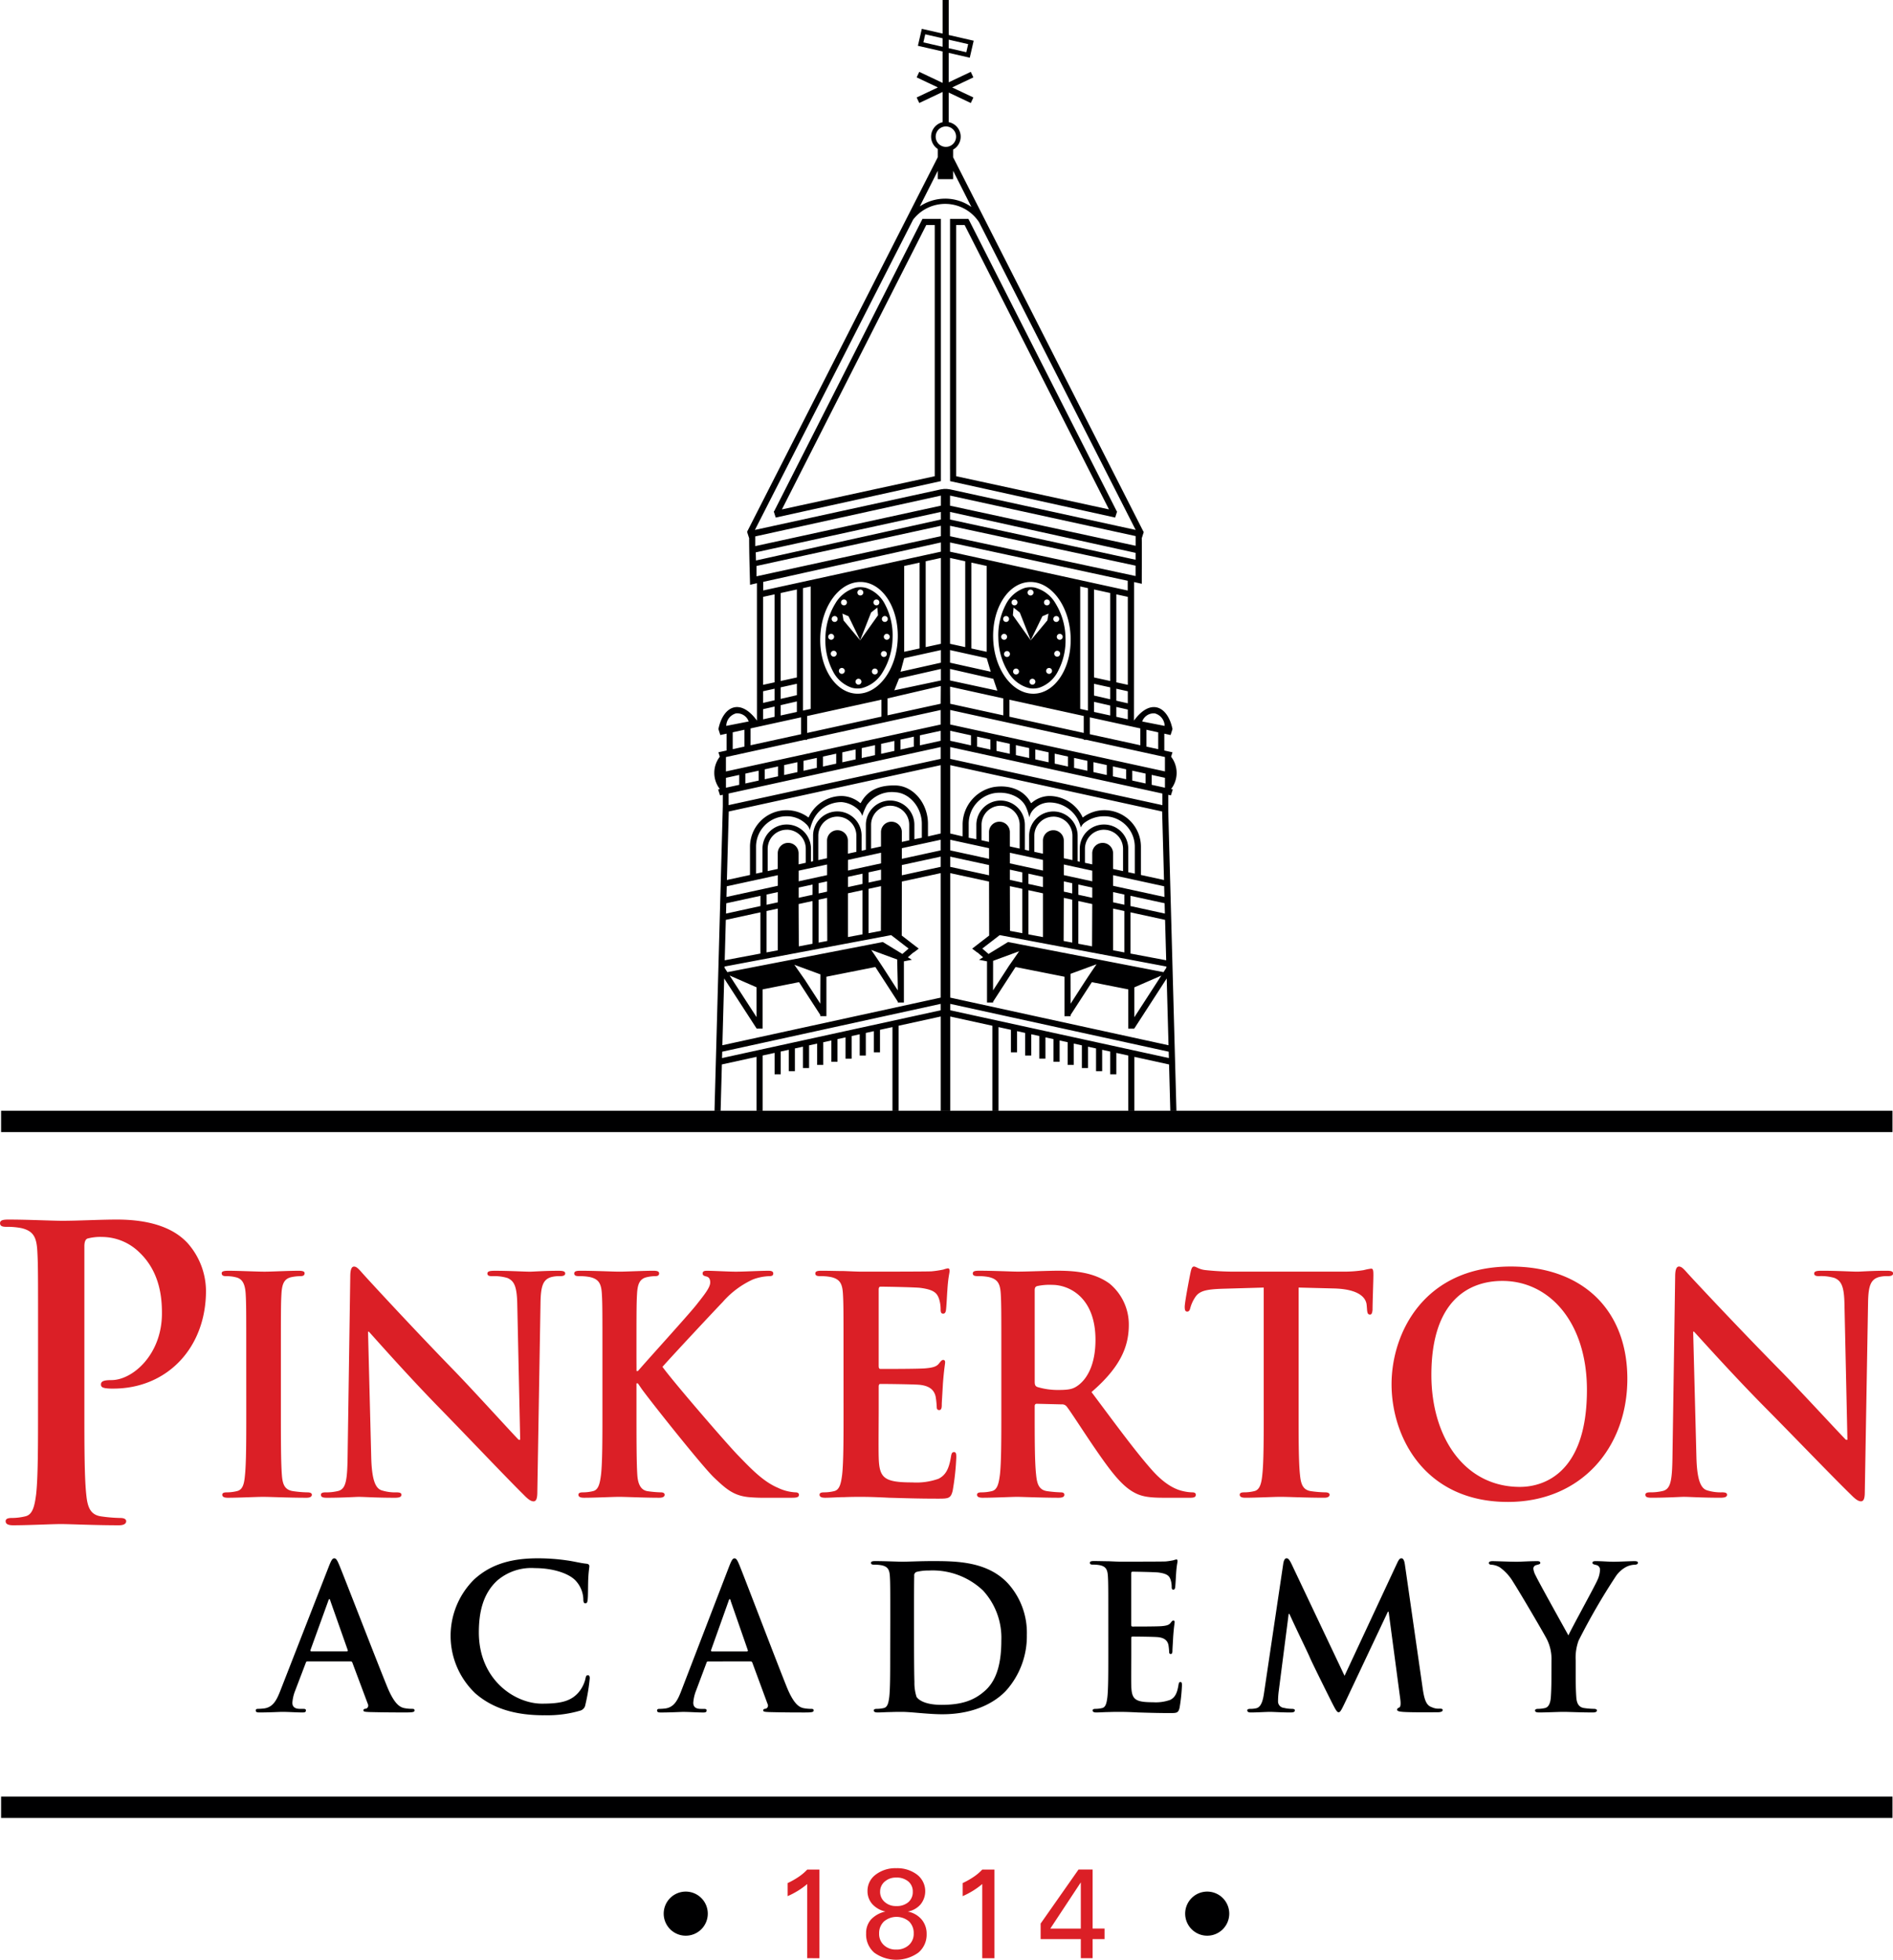
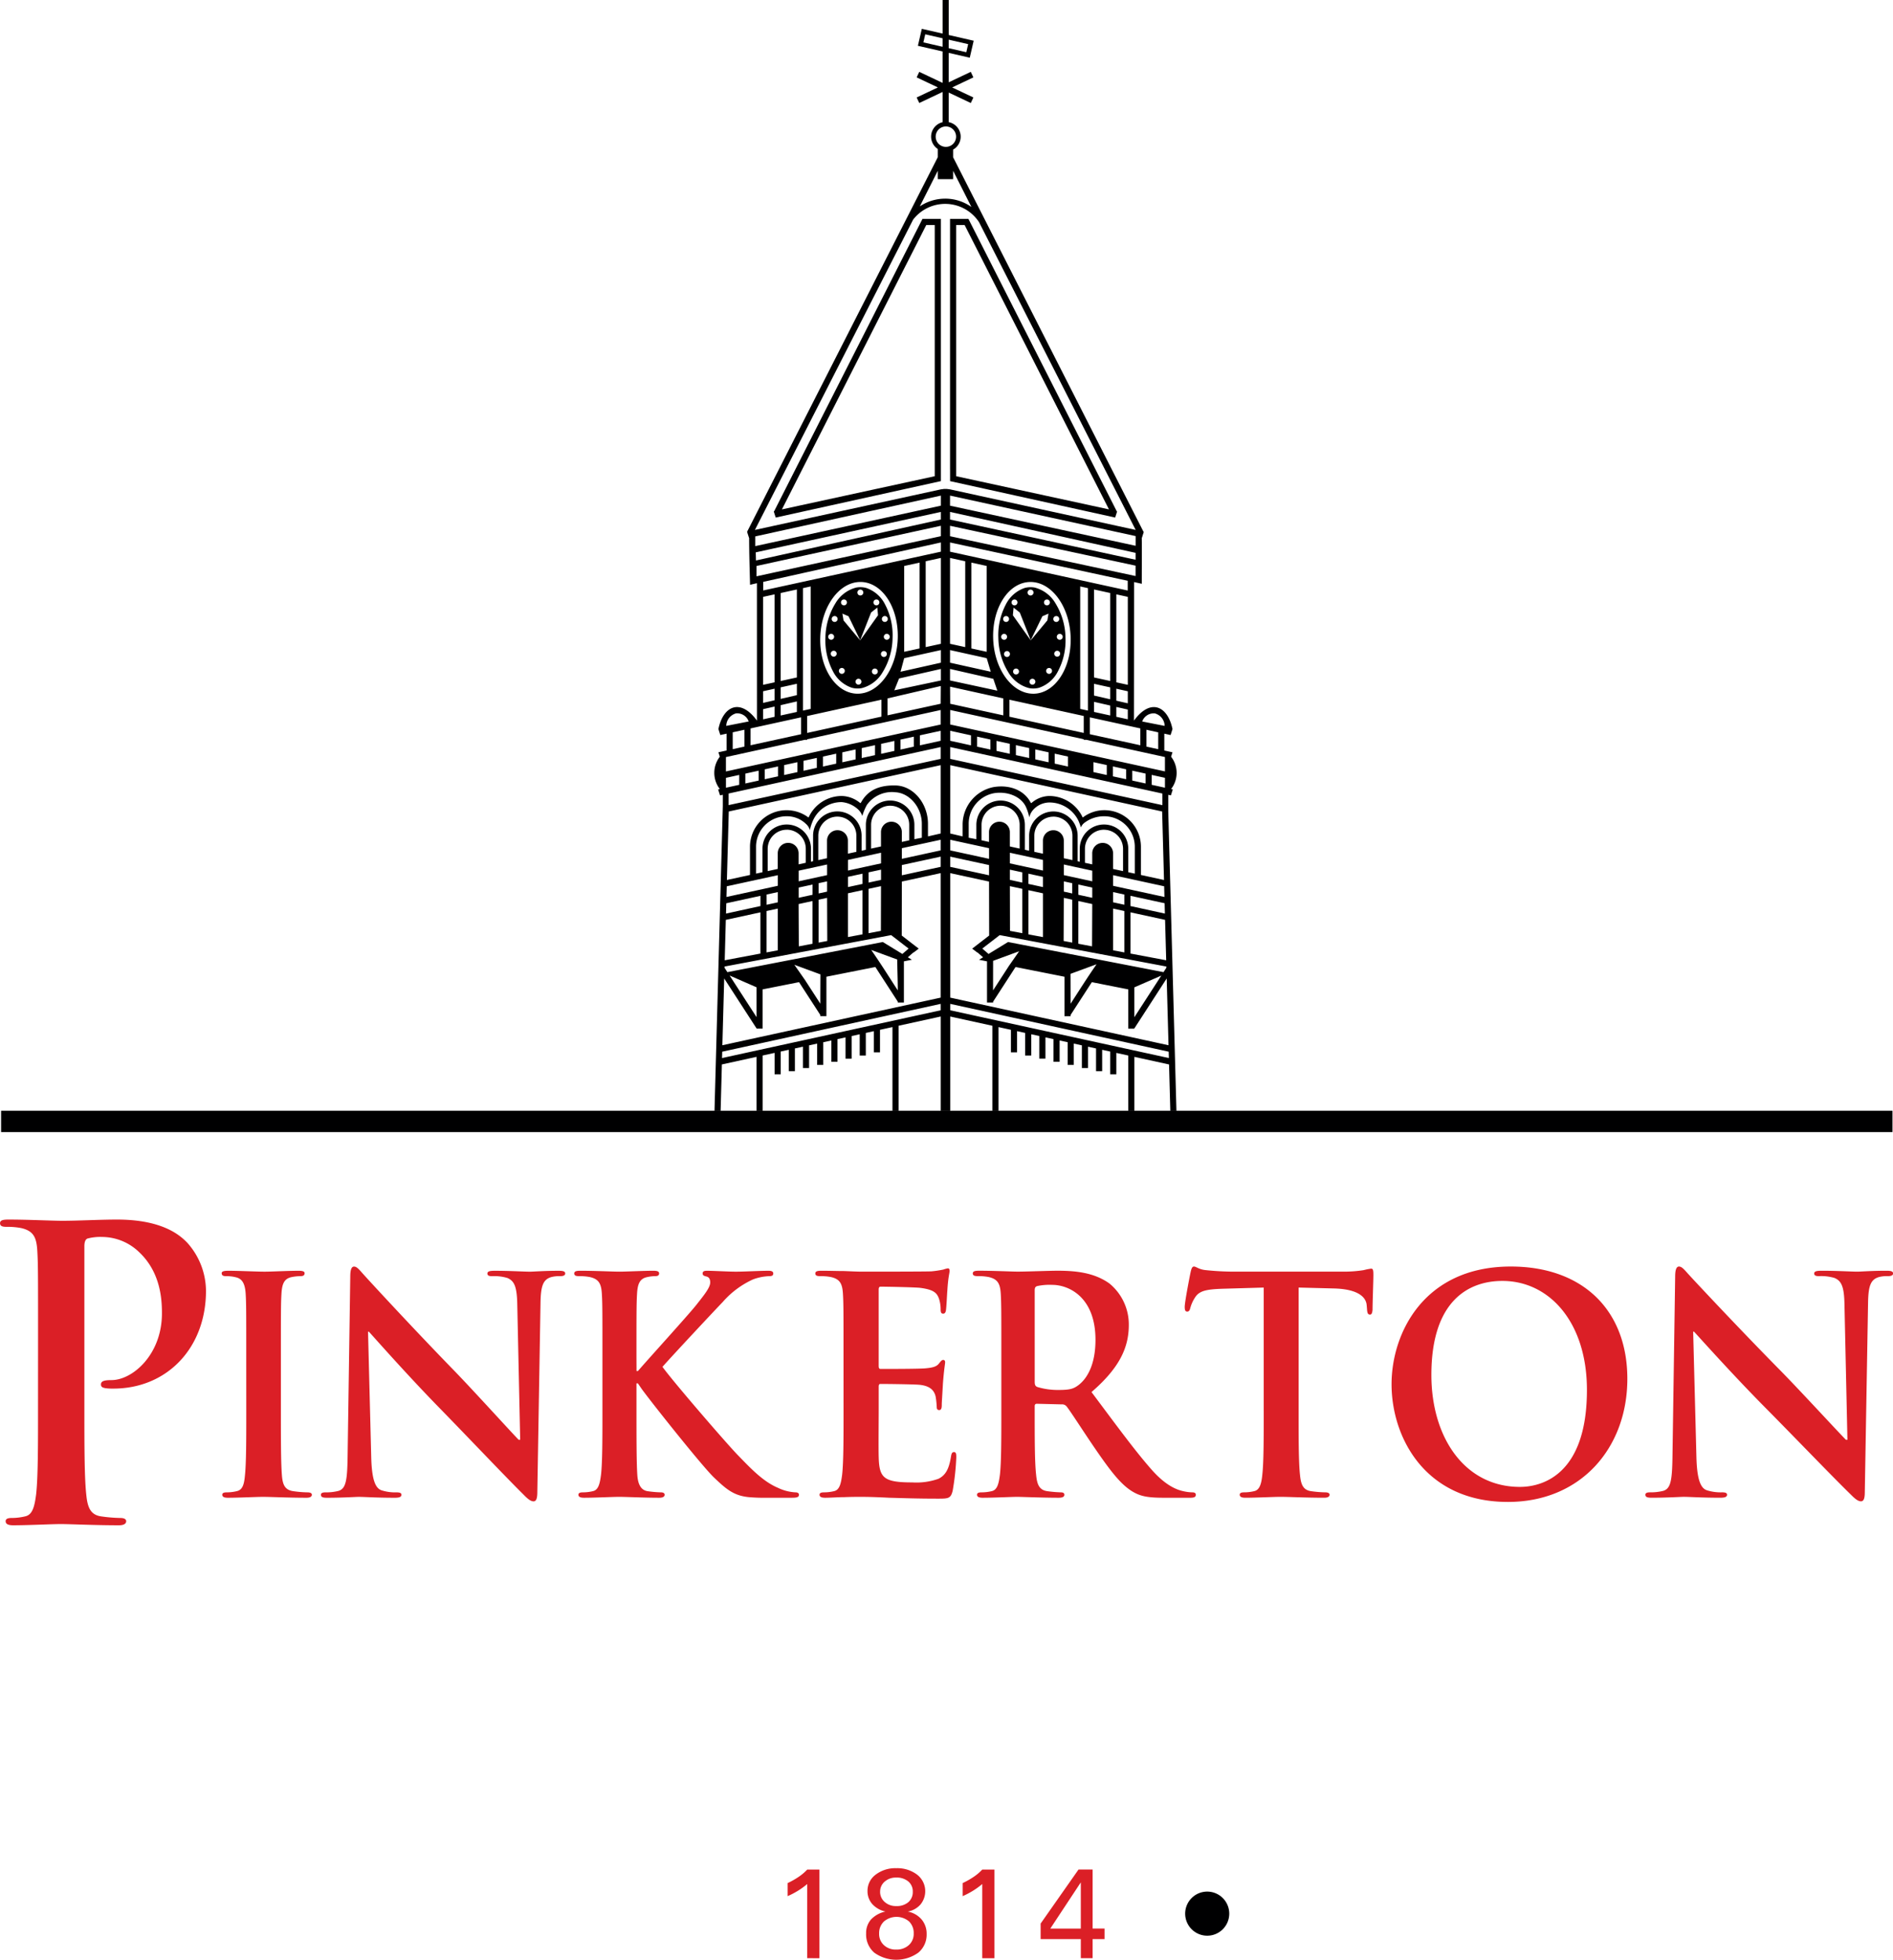
<svg xmlns="http://www.w3.org/2000/svg" id="pinkerton-logo" width="289.841" height="300" viewBox="0 0 289.841 300">
  <defs>
    <clipPath id="clip-path">
      <rect id="Rectangle_83" data-name="Rectangle 83" width="289.841" height="300" fill="none" />
    </clipPath>
  </defs>
  <g id="Group_27" data-name="Group 27" clip-path="url(#clip-path)">
-     <path id="Path_10" data-name="Path 10" d="M67.262,337.207a.285.285,0,0,1,.3.215l2.364,6.314a.506.506,0,0,1-.266.705c-.3.03-.413.091-.413.275,0,.215.354.215.886.246,2.364.061,4.521.061,5.585.061,1.093,0,1.359-.061,1.359-.307,0-.214-.148-.245-.384-.245a6.244,6.244,0,0,1-1.241-.122c-.621-.153-1.478-.583-2.6-3.34-1.891-4.659-6.619-16.918-7.329-18.6-.295-.705-.472-.981-.738-.981-.3,0-.473.338-.828,1.226l-7.416,19c-.591,1.533-1.153,2.575-2.511,2.759a8.693,8.693,0,0,1-.916.061c-.237,0-.355.061-.355.245,0,.246.177.307.561.307,1.537,0,3.162-.091,3.487-.091.917,0,2.187.091,3.132.091.326,0,.5-.061.5-.307,0-.184-.088-.245-.443-.245H59.55c-.916,0-1.182-.4-1.182-.95a6.151,6.151,0,0,1,.443-1.87l1.6-4.2c.059-.183.118-.245.266-.245Zm-6-1.533c-.119,0-.148-.092-.119-.214l2.719-7.509c.03-.122.088-.275.177-.275s.118.153.148.275l2.66,7.54c.029.092,0,.184-.148.184Zm35.647,9.776a17.748,17.748,0,0,0,5.516-.7,1.083,1.083,0,0,0,.8-.889,29.113,29.113,0,0,0,.674-4.076c0-.245-.061-.46-.275-.46-.245,0-.307.123-.4.613a5.112,5.112,0,0,1-1.042,2.023c-1.226,1.409-2.881,1.716-5.609,1.716-4.106,0-9.653-3.617-9.653-10.91,0-2.972.582-5.885,2.819-7.938a8,8,0,0,1,5.761-1.9c2.82,0,5.21.827,6.222,1.9a4.375,4.375,0,0,1,1.195,2.819c0,.43.062.675.307.675.275,0,.337-.245.368-.705.061-.613.03-2.3.091-3.31.062-1.072.154-1.44.154-1.685,0-.184-.122-.338-.459-.368-.92-.092-1.9-.367-3.065-.521a30.287,30.287,0,0,0-4.444-.306c-4.567,0-7.478,1.226-9.685,3.249a12.137,12.137,0,0,0,.214,17.439c2.79,2.421,6.314,3.34,10.513,3.34m31.6-8.244a.282.282,0,0,1,.292.215l2.33,6.314a.508.508,0,0,1-.262.705c-.292.03-.408.091-.408.275,0,.215.35.215.874.246,2.33.061,4.457.061,5.506.061,1.078,0,1.34-.061,1.34-.307,0-.214-.145-.245-.379-.245a6.068,6.068,0,0,1-1.223-.122c-.612-.153-1.458-.583-2.564-3.34-1.864-4.659-6.526-16.918-7.225-18.6-.292-.705-.466-.981-.728-.981-.291,0-.466.338-.816,1.226l-7.312,19c-.583,1.533-1.136,2.575-2.476,2.759a8.451,8.451,0,0,1-.9.061c-.232,0-.349.061-.349.245,0,.246.174.307.553.307,1.515,0,3.118-.091,3.438-.091.9,0,2.156.091,3.088.091.321,0,.5-.061.5-.307,0-.184-.088-.245-.437-.245h-.437c-.9,0-1.165-.4-1.165-.95a6.191,6.191,0,0,1,.437-1.87l1.573-4.2c.059-.183.117-.245.263-.245Zm-5.914-1.533c-.117,0-.145-.092-.117-.214l2.68-7.509c.03-.122.088-.275.175-.275s.117.153.145.275l2.622,7.54c.029.092,0,.184-.146.184Zm27.306.46c0,2.819,0,5.24-.145,6.528-.117.888-.263,1.563-.846,1.685a4.533,4.533,0,0,1-1.051.122c-.35,0-.467.092-.467.245,0,.215.2.307.583.307.584,0,1.343-.061,2.013-.061.7-.03,1.343-.03,1.663-.03.73,0,1.751.091,2.86.184s2.305.183,3.356.183c5.4,0,8.433-2.176,9.776-3.617a12.5,12.5,0,0,0,3.181-8.55A11.254,11.254,0,0,0,168,325.346c-3.181-3.494-8.055-3.494-11.7-3.494-1.751,0-3.59.093-4.495.093-.817,0-2.655-.093-4.2-.093-.438,0-.642.062-.642.276s.175.276.5.276a5.7,5.7,0,0,1,1.138.092c.963.214,1.2.7,1.255,1.747.058.98.058,1.839.058,6.5Zm3.648-5.885c0-2.421,0-5.088.029-6.13a.559.559,0,0,1,.351-.613,7.447,7.447,0,0,1,1.9-.214,11.219,11.219,0,0,1,8.287,3.064,10.688,10.688,0,0,1,2.8,7.662c0,3.156-.583,5.946-2.451,7.632-1.751,1.593-3.735,2.206-6.712,2.206-2.3,0-3.443-.643-3.822-1.226a7,7,0,0,1-.321-2.329c-.03-.583-.059-2.943-.059-6.191Zm29.746,5.885c0,2.819,0,5.24-.14,6.528-.111.888-.251,1.563-.809,1.685a4.156,4.156,0,0,1-1,.122c-.335,0-.447.092-.447.245,0,.215.2.307.558.307.558,0,1.283-.061,1.925-.061.669-.03,1.283-.03,1.59-.03.837,0,1.7.03,2.9.091,1.2.031,2.733.093,4.826.093,1.061,0,1.311,0,1.507-.8a26.287,26.287,0,0,0,.362-3.4c0-.307,0-.552-.223-.552-.2,0-.251.123-.307.46-.2,1.256-.531,1.9-1.256,2.268a6.494,6.494,0,0,1-2.623.367c-2.845,0-3.291-.459-3.348-2.575-.027-.888,0-3.709,0-4.75v-2.422c0-.184.028-.306.168-.306.669,0,3.431.031,3.962.092,1.032.122,1.423.582,1.562,1.195a8.73,8.73,0,0,1,.111,1.1c0,.153.056.275.252.275.251,0,.251-.338.251-.583,0-.214.084-1.44.111-2.053.112-1.564.223-2.054.223-2.238s-.084-.245-.2-.245c-.14,0-.252.153-.447.4-.251.307-.669.4-1.339.46-.642.061-3.85.061-4.463.061-.168,0-.2-.122-.2-.337v-7.754c0-.215.056-.307.2-.307.557,0,3.487.062,3.962.123,1.395.183,1.674.551,1.869,1.1a3.581,3.581,0,0,1,.167,1.1c0,.277.056.429.252.429s.251-.183.279-.336c.056-.368.111-1.717.14-2.023.084-1.41.223-1.777.223-1.992,0-.154-.027-.276-.167-.276a2.422,2.422,0,0,0-.446.122,10.2,10.2,0,0,1-1.2.184c-.53.031-6.082.031-6.975.031-.39,0-1.032-.031-1.757-.062-.7,0-1.507-.031-2.26-.031-.418,0-.614.062-.614.276s.168.276.474.276a5.221,5.221,0,0,1,1.089.092c.92.214,1.144.7,1.2,1.747.056.98.056,1.839.056,6.5Zm23.856,5.823c-.148,1.042-.385,2.238-1.214,2.421a3.673,3.673,0,0,1-.888.092c-.3,0-.474.061-.474.215,0,.276.238.337.533.337.948,0,2.369-.091,2.932-.091.533,0,1.865.091,3.108.091.444,0,.71-.061.71-.337,0-.154-.206-.215-.444-.215a5.5,5.5,0,0,1-1.243-.154.982.982,0,0,1-.888-.98,12.483,12.483,0,0,1,.088-1.44l1.539-11.954h.119c1.036,2.3,2.812,5.916,3.079,6.559.355.858,2.694,5.547,3.4,6.957.474.92.77,1.533,1.036,1.533s.414-.276,1.1-1.717l6.454-13.668h.119l1.776,13.331c.119.859.03,1.257-.148,1.318-.208.092-.326.184-.326.337,0,.184.179.283.858.338,1.183.1,4.608.059,5.349.059.415,0,.77-.093.77-.338,0-.184-.207-.214-.474-.214a2.376,2.376,0,0,1-1.173-.212c-.885-.279-1.184-1.164-1.45-3.1l-2.694-18.757c-.089-.643-.267-.95-.534-.95s-.414.246-.651.735l-8.053,17.255-8.081-17.041c-.385-.8-.563-.95-.8-.95s-.414.276-.5.8Zm43.991-2.36c0,.491,0,1.777-.088,3.065-.059.888-.324,1.563-.914,1.685a4.56,4.56,0,0,1-1.032.122c-.324,0-.472.092-.472.245,0,.246.236.307.649.307,1.092,0,2.949-.091,3.687-.091.8,0,2.654.091,4.512.091.384,0,.62-.091.62-.307,0-.153-.148-.245-.472-.245a11.9,11.9,0,0,1-1.475-.122c-.885-.122-1.15-.8-1.209-1.685-.088-1.288-.088-2.575-.088-3.065v-2.513a7.6,7.6,0,0,1,.442-3.065,98.384,98.384,0,0,1,5.633-9.746,4.436,4.436,0,0,1,1.592-1.5,3.1,3.1,0,0,1,1.3-.367c.325,0,.561-.092.561-.306,0-.184-.207-.246-.531-.246-.56,0-2.506.093-3.155.093-.856,0-1.8-.093-2.773-.093-.354,0-.5.062-.5.276,0,.184.265.245.531.307a.726.726,0,0,1,.619.766,4.122,4.122,0,0,1-.413,1.594c-.413.95-4.129,7.693-4.423,8.428-.472-.858-4.6-8.244-5.013-9.163a2.9,2.9,0,0,1-.354-1.043.551.551,0,0,1,.413-.551c.442-.122.649-.153.649-.337s-.148-.276-.442-.276c-1.327,0-2.536.093-3.156.093-.973,0-3.185-.093-3.715-.093-.354,0-.56.093-.56.276,0,.214.206.276.442.276a2.911,2.911,0,0,1,1.239.4,7.38,7.38,0,0,1,2.035,2.237c1.032,1.594,4.984,8.337,5.19,8.827a6.7,6.7,0,0,1,.678,3.218Z" transform="translate(-13.602 -82.876)" fill="#000001" fill-rule="evenodd" />
    <path id="Path_11" data-name="Path 11" d="M37.708,280.812c0,4.459,0,8.09-.214,10.021-.128,1.332-.384,2.114-1.239,2.3a6.5,6.5,0,0,1-1.538.184c-.513,0-.684.138-.684.367,0,.322.3.46.855.46,1.709,0,4.4-.138,5.384-.138,1.153,0,3.845.138,6.665.138.471,0,.812-.138.812-.46,0-.229-.214-.367-.684-.367a16.762,16.762,0,0,1-2.18-.184c-1.281-.184-1.581-1.012-1.708-2.252-.171-1.976-.171-5.607-.171-10.066v-8.09c0-6.987,0-8.274.085-9.745.085-1.609.427-2.39,1.581-2.62a6.72,6.72,0,0,1,1.282-.138c.427,0,.684-.092.684-.459,0-.276-.342-.368-.9-.368-1.624,0-4.144.138-5.213.138-1.239,0-3.931-.138-5.555-.138-.684,0-1.026.092-1.026.368,0,.367.257.459.684.459a5.649,5.649,0,0,1,1.538.184c.94.23,1.368,1.011,1.453,2.574.085,1.471.085,2.758.085,9.745Zm18.642-12.089h.133c.8.874,5.739,6.481,10.581,11.446,4.627,4.734,10.32,10.755,13.115,13.513.49.505,1.023,1.012,1.513,1.012.4,0,.579-.413.579-1.425l.489-29c.045-2.574.4-3.539,1.646-3.907a4.689,4.689,0,0,1,1.334-.138q.8,0,.8-.413c0-.368-.445-.414-1.023-.414-2.18,0-3.87.138-4.359.138-.934,0-3.07-.138-5.375-.138-.667,0-1.156.046-1.156.414,0,.275.177.413.712.413a6.959,6.959,0,0,1,2.35.276c1.068.459,1.469,1.333,1.513,4.137l.445,20.638h-.223c-.756-.735-6.754-7.355-9.779-10.48-6.488-6.665-13.251-14.019-13.784-14.617-.764-.827-1.164-1.425-1.654-1.425-.445,0-.578.643-.578,1.563l-.4,27.072c-.044,4-.222,5.332-1.379,5.7a7.641,7.641,0,0,1-2,.23c-.445,0-.712.092-.712.367,0,.414.4.46.979.46,2.313,0,4.4-.138,4.8-.138.853,0,2.632.138,5.524.138.623,0,1.023-.093,1.023-.46,0-.275-.267-.367-.756-.367a6.846,6.846,0,0,1-2.313-.322c-.89-.322-1.468-1.517-1.557-5.1Zm41.1,4c0-6.987,0-8.274.085-9.745.085-1.609.427-2.39,1.582-2.62a5.909,5.909,0,0,1,1.2-.138c.342,0,.6-.092.6-.413s-.3-.414-.9-.414c-1.453,0-4.145.138-5.171.138s-3.717-.138-5.983-.138c-.64,0-.94.092-.94.414s.256.413.727.413a8.169,8.169,0,0,1,1.666.138c1.41.321,1.752,1.057,1.838,2.62.085,1.471.085,2.758.085,9.745v8.09c0,4.229,0,7.86-.214,9.791-.171,1.333-.384,2.344-1.239,2.528a6.5,6.5,0,0,1-1.538.184c-.514,0-.684.138-.684.367,0,.322.3.46.854.46,1.709,0,4.4-.138,5.384-.138,1.068,0,3.76.138,6.153.138.471,0,.812-.138.812-.46,0-.229-.213-.367-.556-.367a16.741,16.741,0,0,1-2.093-.184c-1.069-.184-1.453-1.195-1.538-2.482-.128-1.976-.128-5.608-.128-9.837v-4.183h.214l.47.689c.9,1.333,9.316,11.951,11.2,13.743,1.837,1.746,2.991,2.758,5.3,2.987a27.436,27.436,0,0,0,2.949.093h3.717c.812,0,1.026-.138,1.026-.46,0-.275-.257-.367-.556-.367a6.993,6.993,0,0,1-2.65-.689c-2.307-.966-4.23-3.034-6.109-4.964-1.667-1.7-10.042-11.4-11.58-13.559,1.452-1.655,7.9-8.55,9.229-9.929a13.672,13.672,0,0,1,4.615-3.447,7.834,7.834,0,0,1,2.478-.505c.427,0,.641-.092.641-.413s-.3-.414-.727-.414c-1.325,0-3.674.138-5,.138-1.153,0-3.5-.138-4.4-.138-.47,0-.684.092-.684.414,0,.275.171.367.556.459.427.092.6.413.6.92,0,.782-.94,1.93-2.136,3.447-1.24,1.563-7.478,8.412-8.931,10.112h-.214Zm31.707,8.09c0,4.229,0,7.86-.214,9.791-.171,1.333-.384,2.344-1.239,2.528a6.487,6.487,0,0,1-1.538.184c-.513,0-.684.138-.684.367,0,.322.3.46.854.46.855,0,1.966-.093,2.949-.093,1.026-.045,1.965-.045,2.436-.045,1.282,0,2.606.045,4.444.138,1.838.045,4.187.138,7.392.138,1.624,0,2.008,0,2.307-1.2a38.518,38.518,0,0,0,.555-5.1c0-.46,0-.828-.341-.828-.3,0-.385.184-.471.689-.3,1.884-.812,2.849-1.923,3.4a10.117,10.117,0,0,1-4.017.552c-4.359,0-5.042-.689-5.128-3.861-.043-1.332,0-5.561,0-7.124V277.18c0-.275.043-.459.256-.459,1.026,0,5.256.046,6.068.138,1.581.184,2.179.874,2.393,1.792a12.858,12.858,0,0,1,.171,1.655c0,.229.085.413.385.413.384,0,.384-.505.384-.874,0-.321.128-2.16.171-3.079.171-2.344.342-3.079.342-3.355s-.128-.367-.3-.367c-.214,0-.385.229-.684.6-.385.46-1.026.6-2.051.689-.983.092-5.9.092-6.837.092-.256,0-.3-.183-.3-.505V262.288c0-.321.085-.459.3-.459.854,0,5.341.091,6.067.184,2.137.275,2.564.828,2.863,1.654a5.269,5.269,0,0,1,.256,1.655c0,.413.085.643.385.643s.384-.276.427-.506c.085-.551.171-2.574.214-3.034.128-2.114.342-2.665.342-2.987,0-.229-.042-.413-.257-.413a3.767,3.767,0,0,0-.684.184,16.132,16.132,0,0,1-1.838.275c-.812.046-9.315.046-10.683.046-.6,0-1.581-.046-2.692-.092-1.068,0-2.307-.046-3.461-.046-.64,0-.94.092-.94.414s.257.413.727.413a8.17,8.17,0,0,1,1.666.138c1.41.321,1.752,1.057,1.838,2.62.085,1.471.085,2.758.085,9.745Zm24.16,0c0,4.229,0,7.86-.217,9.791-.173,1.333-.389,2.344-1.255,2.528a6.666,6.666,0,0,1-1.558.184c-.52,0-.692.138-.692.367,0,.322.3.46.865.46,1.731,0,4.458-.138,5.28-.138.649,0,3.852.138,6.363.138.563,0,.865-.138.865-.46,0-.229-.173-.367-.519-.367a18.756,18.756,0,0,1-2.121-.184c-1.3-.184-1.559-1.195-1.688-2.528-.217-1.93-.217-5.562-.217-9.837v-.643c0-.276.13-.368.346-.368l3.766.092a.876.876,0,0,1,.779.322c.563.689,2.554,3.815,4.284,6.342,2.425,3.539,4.069,5.7,5.93,6.757,1.125.643,2.207.874,4.632.874h4.111c.52,0,.823-.093.823-.46,0-.229-.174-.367-.52-.367a6.432,6.432,0,0,1-1.212-.138c-.649-.138-2.424-.459-4.848-3.126-2.553-2.85-5.539-6.94-9.392-12.088,4.371-3.769,5.713-6.895,5.713-10.3a8.123,8.123,0,0,0-2.943-6.3c-2.337-1.7-5.237-1.976-7.963-1.976-1.342,0-4.631.138-6.1.138-.909,0-3.636-.138-5.93-.138-.649,0-.952.092-.952.414s.26.413.735.413a8.389,8.389,0,0,1,1.688.138c1.428.321,1.775,1.057,1.861,2.62.086,1.471.086,2.758.086,9.745Zm5.108-18.432c0-.367.087-.551.39-.644a8.993,8.993,0,0,1,2.294-.183c2.553,0,6.622,1.884,6.622,8.412,0,3.769-1.256,5.883-2.554,6.895-.78.6-1.342.781-3.073.781a10.778,10.778,0,0,1-3.289-.459c-.3-.137-.39-.321-.39-.827Zm35.063,18.432V261.967l-6.367.184c-2.479.091-3.5.321-4.145,1.332a5.626,5.626,0,0,0-.727,1.609c-.085.367-.214.551-.47.551-.3,0-.384-.23-.384-.735,0-.736.812-4.918.9-5.286.128-.6.256-.874.512-.874.342,0,.77.46,1.838.551a41.521,41.521,0,0,0,4.273.23h16.921a19.03,19.03,0,0,0,2.948-.23,9.713,9.713,0,0,1,1.154-.229c.3,0,.341.275.341.965,0,.966-.128,4.137-.128,5.332-.043.459-.128.735-.384.735-.342,0-.427-.229-.47-.919l-.043-.505c-.085-1.2-1.239-2.483-5.042-2.575l-5.384-.137v18.845c0,4.229,0,7.86.214,9.837.128,1.287.384,2.3,1.666,2.482a16.751,16.751,0,0,0,2.179.184c.47,0,.684.138.684.367,0,.322-.341.46-.812.46-2.82,0-5.512-.138-6.708-.138-.983,0-3.675.138-5.384.138-.555,0-.854-.138-.854-.46,0-.229.171-.367.684-.367a6.5,6.5,0,0,0,1.538-.184c.855-.184,1.111-1.195,1.239-2.528.214-1.93.214-5.562.214-9.791m37.382,13.973c11.224,0,18.293-8.32,18.293-18.846s-6.849-17.191-17.852-17.191c-13.256,0-18.249,10.158-18.249,18.018,0,8.136,5.125,18.018,17.807,18.018m1.855-2.3c-8.484,0-13.565-7.584-13.565-17.145,0-11.445,5.789-14.387,10.87-14.387,7.246,0,12.947,6.388,12.947,16.684,0,13.284-7.158,14.847-10.251,14.847m26.515-23.764h.135c.812.874,5.818,6.481,10.726,11.446,4.69,4.734,10.463,10.755,13.3,13.513.5.505,1.038,1.012,1.533,1.012.406,0,.586-.413.586-1.425l.5-29c.045-2.574.406-3.539,1.668-3.907a4.816,4.816,0,0,1,1.353-.138q.812,0,.812-.413c0-.368-.45-.414-1.038-.414-2.209,0-3.924.138-4.42.138-.947,0-3.112-.138-5.45-.138-.676,0-1.173.046-1.173.414,0,.275.18.413.722.413a7.149,7.149,0,0,1,2.382.276c1.083.459,1.489,1.333,1.533,4.137l.451,20.638h-.226c-.767-.735-6.848-7.355-9.914-10.48-6.577-6.665-13.432-14.019-13.973-14.617-.774-.827-1.179-1.425-1.676-1.425-.451,0-.587.643-.587,1.563l-.405,27.072c-.045,4-.226,5.332-1.4,5.7a7.844,7.844,0,0,1-2.029.23c-.452,0-.722.092-.722.367,0,.414.406.46.992.46,2.345,0,4.465-.138,4.871-.138.865,0,2.668.138,5.6.138.632,0,1.038-.093,1.038-.46,0-.275-.271-.367-.767-.367a7.033,7.033,0,0,1-2.345-.322c-.9-.322-1.488-1.517-1.579-5.1ZM5.823,280.4c0,5.7,0,10.585-.288,13.185-.231,1.8-.519,3.158-1.672,3.405a8.788,8.788,0,0,1-2.076.248c-.692,0-.922.186-.922.5,0,.433.4.619,1.153.619,2.307,0,5.938-.186,7.264-.186,1.5,0,5.131.186,8.936.186.635,0,1.1-.186,1.1-.619,0-.309-.288-.5-.922-.5a22.623,22.623,0,0,1-2.94-.248c-1.73-.247-2.076-1.61-2.249-3.343-.288-2.662-.288-7.552-.288-13.248V255.644c0-.681.173-1.053.461-1.177a7.628,7.628,0,0,1,2.249-.248,8.228,8.228,0,0,1,5.765,2.414c3.228,3.1,3.4,7.243,3.4,9.286,0,6.314-4.5,10.214-7.725,10.214-1.21,0-1.614.186-1.614.681,0,.433.4.5.692.557a7.969,7.969,0,0,0,1.21.062c8.187,0,14.182-6.19,14.182-14.98a11.138,11.138,0,0,0-2.883-7.367c-.922-.928-3.516-3.528-10.723-3.528-2.652,0-6,.186-8.359.186-1.615,0-5.246-.186-8.3-.186-.865,0-1.268.124-1.268.557s.347.557.98.557a11.058,11.058,0,0,1,2.249.186c1.9.433,2.364,1.423,2.479,3.528.115,1.981.115,3.714.115,13.124Z" transform="translate(0 -64.862)" fill="#db1f26" fill-rule="evenodd" />
    <rect id="Rectangle_81" data-name="Rectangle 81" width="289.593" height="3.267" transform="translate(0.169 170.036)" fill="#000001" />
-     <rect id="Rectangle_82" data-name="Rectangle 82" width="289.593" height="3.267" transform="translate(0.169 275.031)" fill="#000001" />
    <path id="Path_12" data-name="Path 12" d="M165.494,399.123V387.77a11.805,11.805,0,0,1-1.424,1.032,12.514,12.514,0,0,1-1.573.821v-2a12.268,12.268,0,0,0,1.726-.98,7.651,7.651,0,0,0,1.271-1.084h1.869v13.568Zm11.975-7.145a3.759,3.759,0,0,1-2.015-1.142,2.949,2.949,0,0,1-.73-2,3.063,3.063,0,0,1,1.246-2.5,4.922,4.922,0,0,1,3.154-.989,5,5,0,0,1,3.189.983,3.205,3.205,0,0,1,.536,4.555,3.365,3.365,0,0,1-1.963,1.1,3.7,3.7,0,0,1,2.122,1.21,3.362,3.362,0,0,1,.769,2.235,3.564,3.564,0,0,1-1.275,2.845,5.781,5.781,0,0,1-6.745,0,3.674,3.674,0,0,1-1.246-2.923,3.133,3.133,0,0,1,.743-2.148,4.281,4.281,0,0,1,2.216-1.224m-.818-3.037a2.032,2.032,0,0,0,.695,1.567,2.539,2.539,0,0,0,1.778.632,2.7,2.7,0,0,0,1.849-.593,2.03,2.03,0,0,0,.682-1.607,1.962,1.962,0,0,0-.692-1.57,2.754,2.754,0,0,0-1.858-.591,2.559,2.559,0,0,0-1.749.62,1.962,1.962,0,0,0-.7,1.541m-.155,6.409a2.313,2.313,0,0,0,.724,1.765,2.613,2.613,0,0,0,1.881.684,2.747,2.747,0,0,0,1.947-.684,2.3,2.3,0,0,0,.743-1.785,2.447,2.447,0,0,0-.717-1.836,2.976,2.976,0,0,0-3.844.013,2.455,2.455,0,0,0-.733,1.844m15.79,3.773V387.77a11.805,11.805,0,0,1-1.424,1.032,12.616,12.616,0,0,1-1.573.821v-2a12.353,12.353,0,0,0,1.726-.98,7.681,7.681,0,0,0,1.271-1.084h1.869v13.568Zm15.09,0V396.2h-6.152v-2.378l5.8-8.27h2.157v9.032h1.83V396.2h-1.83v2.92Zm0-4.536v-7.073l-4.669,7.073Z" transform="translate(-41.898 -99.356)" fill="#db1f26" fill-rule="evenodd" />
-     <path id="Path_13" data-name="Path 13" d="M140.3,396.926a3.375,3.375,0,1,0-3.375-3.375,3.381,3.381,0,0,0,3.375,3.375" transform="translate(-35.305 -100.603)" fill="#000001" fill-rule="evenodd" />
    <path id="Path_14" data-name="Path 14" d="M247.882,396.926a3.375,3.375,0,1,0-3.375-3.375,3.382,3.382,0,0,0,3.375,3.375" transform="translate(-63.044 -100.603)" fill="#000001" fill-rule="evenodd" />
-     <path id="Path_15" data-name="Path 15" d="M153.83,86.64l28.222-6.152v1.595L153.83,88.224Zm53.2,40.375h0a2.926,2.926,0,0,0-2.918,2.918v2.146l1.117.243v-1.7a1.592,1.592,0,0,1,1.587-1.587h.02a1.593,1.593,0,0,1,1.587,1.587v2.4l1.526.332v-3.415a2.927,2.927,0,0,0-2.919-2.918m-3.714,4.891-.321-.07v-3.907a3.724,3.724,0,0,0-3.713-3.714h0a3.725,3.725,0,0,0-3.714,3.714v2.292l-.655-.143v-3.819a3.724,3.724,0,0,0-3.713-3.714h0a3.725,3.725,0,0,0-3.714,3.714v2.2l-1.171-.22V126.16a4.752,4.752,0,0,1,3.9-4.739c2.033-.32,4.215.5,4.925,2.249a7.813,7.813,0,0,1,.453,1.446,2.62,2.62,0,0,1,.62-1.17,3.383,3.383,0,0,1,2.534-1.1,4.939,4.939,0,0,1,4.373,2.8,9.759,9.759,0,0,1,.375,1.019,1.658,1.658,0,0,1,.575-.735,4.97,4.97,0,0,1,3.027-.973,4.663,4.663,0,0,1,4.65,4.649v4.132l-1-.217v-3.588a3.714,3.714,0,0,0-7.428,0Zm-4.034-6.895h0a2.927,2.927,0,0,0-2.918,2.919v2.464l1.319.286v-2.005a1.591,1.591,0,0,1,1.587-1.587h.02a1.592,1.592,0,0,1,1.587,1.587v2.7l1.323.287V127.93a2.927,2.927,0,0,0-2.918-2.919m-8.082-1.67h0a2.926,2.926,0,0,0-2.918,2.918v2.377l1.142.249v-1.506a1.591,1.591,0,0,1,1.587-1.587h.02a1.592,1.592,0,0,1,1.587,1.587v2.2l1.5.326v-3.646a2.926,2.926,0,0,0-2.918-2.918m-16.912,0h0a2.926,2.926,0,0,1,2.918,2.918v2.381l-1.127.245v-1.506a1.591,1.591,0,0,0-1.587-1.587h-.02a1.591,1.591,0,0,0-1.587,1.587v2.2l-1.515.33v-3.65a2.926,2.926,0,0,1,2.918-2.918M178,128.467l1.139-.223v-2.131c0-2.5-1.86-4.7-4.023-4.831a4.706,4.706,0,0,0-4.4,1.953,8.9,8.9,0,0,0-.692,1.673,2.373,2.373,0,0,0-.606-.963,4.247,4.247,0,0,0-2.548-1.157,4.788,4.788,0,0,0-4.5,3.065,6.111,6.111,0,0,0-.375,1.227,1.942,1.942,0,0,0-.617-.971,4.175,4.175,0,0,0-2.972-1.153,4.663,4.663,0,0,0-4.65,4.649v4.132l.983-.214v-3.591a3.714,3.714,0,0,1,7.428,0v1.976l.321-.069v-3.91a3.714,3.714,0,1,1,7.428,0v2.3l.655-.143v-3.823a3.714,3.714,0,1,1,7.428,0Zm-11.8-3.456h0a2.927,2.927,0,0,1,2.918,2.919V130.4l-1.3.283v-2.005a1.591,1.591,0,0,0-1.587-1.587h-.02a1.591,1.591,0,0,0-1.587,1.587v2.7l-1.339.29V127.93a2.927,2.927,0,0,1,2.918-2.919m-7.748,2h0a2.926,2.926,0,0,1,2.917,2.918v2.149l-1.1.24v-1.7a1.592,1.592,0,0,0-1.587-1.587h-.02a1.592,1.592,0,0,0-1.587,1.587v2.4l-1.541.335v-3.418a2.926,2.926,0,0,1,2.918-2.918M182.824,19.357a1.563,1.563,0,1,1-1.564,1.564,1.563,1.563,0,0,1,1.564-1.564m.427-.661V14.169l3.384,1.6.4-.845-3.251-1.538,3.25-1.539-.4-.846-3.383,1.6V8.094l3.227.74.6-2.6-3.823-.876V0h-.936V5.14l-3.181-.729-.6,2.6,3.778.865V12.69L178.747,11l-.4.846,3.251,1.537-3.25,1.54.4.845,3.568-1.69v4.631a2.265,2.265,0,0,0-.735,4.1v1.256L152.4,81.378l-.01.053.292.915.016-.024c0,2.4.081,4.8.141,7.2l1.051-.243c0,6.922.005,14.052.005,21.038-2.545-3.5-5.176-2.236-5.9,1.289l.291.916.962-.211v2.578l-1.253.275.215.675a4.039,4.039,0,0,0,0,4.951l-.259.057.291.914.426-.093V123.4h0l-1.274,46.662h.937l.194-7.114,5.309-1.163v8.277h.936v-8.483l1.825-.4v3.278h.936v-3.483l1.236-.271v3.274h.936V160.5l1.236-.271V163.5h.936v-3.474l1.236-.271v3.265h.936v-3.47l1.236-.271v3.261h.936v-3.466l1.236-.271v3.257h.936V158.6l1.236-.271v3.254h.936v-3.458l1.236-.271V161.1h.935v-3.453l1.907-.418v12.835h.936v-13.04l6.455-1.414v14.454h1.453V155.612l6.455,1.414v13.04h.936V157.231l1.907.418V161.1h.936v-3.248l1.236.271v3.458h.936v-3.254l1.236.271v3.462h.936v-3.257l1.236.271v3.466h.936v-3.261l1.236.271v3.47h.935v-3.265l1.236.271V163.5h.936v-3.269l1.236.271v3.479h.936v-3.274l1.236.271v3.483h.936v-3.278l1.825.4v8.483h.936v-8.277l5.309,1.163.194,7.114h.936l-1.251-45.845v-2.547l.4.088.292-.914-.26-.057a4.037,4.037,0,0,0,0-4.951l.216-.675-1.254-.275v-2.578l.961.211.292-.916c-.729-3.525-3.36-4.787-5.9-1.289.006-7.069.017-14.195.017-21.215l1.184.266c-.008-2.437.03-4.72-.005-7.094l.016.071.291-.915-.055-.053L183.929,24.07V22.9a2.265,2.265,0,0,0-.678-4.2m28.614,69.481-28.409-6.094V80.488l28.409,6.105Zm.016-7.058-23.975-47.1a6.2,6.2,0,0,0-10.1-.4l-24.223,47.5,28.471-6.209.468-.062h.468l.468.062ZM179.662,5.252l2.653.609v1.3l-2.937-.672Zm3.589.822,2.982.684-.283,1.235-2.7-.619ZM149.558,123.25v-1.776l32.469-7.113v1.811Zm66.415-1.771-32.492-7.118v1.811l32.492,7.082ZM179.235,33.511l2.819,0V72.693h0v.958l-25.288,5.579-.292-.915.065-.076ZM181.117,72.9l-23.4,5.081,22.1-43.532h1.3Zm5.157-39.387,22.694,44.726.065.076-.292.915-25.278-5.577V71.863h-.005V33.513ZM184.392,72.9V34.447h1.3l22.1,43.532Zm-2.365,35.79v2.223l-32.883,7.183v-2.2l3.72-.815h.053v-.012l8.272-1.812h.391v-.085Zm0,3.182V113.4l-3.185.7v-1.532Zm0,5.26-32.448,7.094-.286,10.486,3.536-.768v-4.335a5.6,5.6,0,0,1,8.966-4.456,5.576,5.576,0,0,1,5.08-3.3,4.536,4.536,0,0,1,2.829,1.082l.094-.031c.971-1.82,2.639-2.733,5.34-2.662s4.941,2.733,4.941,5.871v1.927l1.948-.448Zm0,11.42-5.946,1.293v1.627l5.946-1.293Zm0,2.585V132.7l-5.946,1.292v-1.567Zm0,2.525v19.056L148.6,160.009l.28-10.223,4.921,7.6.028-.019v.1h.936v-6.01l5.574-1.106,3.255,5.02v.187h.936v-6.039l7.494-1.487,3.433,5.3v.133h.936v-6.3l1.221-.243-.619-.378.871-.756.025.019.771-.589-.789-.609-.033-.037-.008.007-1.768-1.365.016-7.868v-.394Zm0,20.015v.98l-33.479,7.313.027-.973Zm-33.1-5.538.005-.178,25.514-4.809,2.666,2.057-.946.821.021.024-3.02-1.846-23.8,4.613-.442-.681Zm.031-1.136.169-6.187,5.3-1.153v6.31Zm.2-7.151.043-1.577,5.232-1.138V138.7Zm.069-2.54.045-1.636,7.816-1.7V135.6Zm23.666-6.772v1.627l-5.065,1.1v-1.627Zm-8.259,1.8v1.626l-4.353.947v-1.627Zm8.259.788v1.567l-1.905.414v-1.567Zm-2.841.618v1.567l-2.224.483v-1.567Zm-5.418,1.178v1.567l-1.291.281V135.2Zm-2.226.483v1.567l-2.126.463v-1.567Zm-5.32,1.157v1.567l-1.719.374v-1.567Zm15.8-.911-.016,6.846-1.888.355v-6.788Zm-2.84.617v6.761l-2.224.419v-6.7Zm-5.415,1.177.027,6.6-1.321.249v-6.567Zm-2.229.485v6.54l-2.1.4-.03-6.276v-.2Zm-5.32,1.157v6.386l-1.719.324v-6.337Zm18.375,12.525c-1.409-2.172-2.608-4.1-4.069-6.193l3.992,1.469c-.008,1.455.076,3.135.076,4.725M163.6,153.65l-2.267-3.5.008,0-1.718-2.457,3.992,1.469q-.013,2.234-.016,4.486m-9.765-2.509v4.566l-4.126-6.371Zm-1.716-31.2v-1.515l2.034-.445v1.516Zm-.936-1.311v1.515l-2.034.444v-1.513Zm3.905.662v-1.518l2.034-.445v1.518Zm2.97-.649v-1.519l2.034-.445v1.52Zm2.969-.649V116.47l2.034-.445v1.522Zm2.97-.649V115.82l2.034-.445V116.9Zm2.97-.649v-1.524l2.034-.445v1.525Zm2.969-.649v-1.526l2.034-.446V115.6Zm2.97-.649v-1.528l2.034-.445v1.529Zm2.97-.649v-1.53l2.034-.445V114.3Zm6.178-38.879-28.416,6.247V83.6l28.416-6.19Zm0,28.3-7.129,1.507.729-1.813,6.4-1.455Zm0-2.72-6.176,1.383.56-2.074,5.616-1.242Zm0-2.892V85.412l-2.324.509V99.062Zm-3.26-12.43-2.356.516V99.779l2.356-.513ZM162.12,89.776v18.745l-1.177.258V90.034Zm-2.113.463v13.47l-2.483.541V90.783Zm-3.418.748v13.466l-1.755.383V91.372Zm13.187-1.1a3.348,3.348,0,0,1,.845.119,5.041,5.041,0,0,1,2.907,2.562,10.1,10.1,0,0,1,1.13,5.13,10.334,10.334,0,0,1-1.516,5.2,5.184,5.184,0,0,1-3.192,2.439,3.382,3.382,0,0,1-1.536-.058,5.043,5.043,0,0,1-2.906-2.563,10.1,10.1,0,0,1-1.13-5.129,10.328,10.328,0,0,1,1.516-5.2,5.183,5.183,0,0,1,3.191-2.44,3.43,3.43,0,0,1,.692-.062m.01-.795c3.277.044,5.814,3.908,5.666,8.631s-2.927,8.516-6.2,8.472-5.815-3.908-5.666-8.631,2.927-8.516,6.2-8.472m-.061,1.164a.453.453,0,1,1-.453.453.452.452,0,0,1,.453-.453m2.457,1.512a.453.453,0,1,1-.452.453.453.453,0,0,1,.452-.453m1.29,2.538a.453.453,0,1,1-.453.453.452.452,0,0,1,.453-.453m.3,2.727a.453.453,0,1,1-.453.453.453.453,0,0,1,.453-.453m-6.555-5.265a.453.453,0,1,1-.453.453.452.452,0,0,1,.453-.453m-1.43,2.538a.453.453,0,1,1-.452.453.453.453,0,0,1,.452-.453m-.532,2.727a.453.453,0,1,1-.453.453.453.453,0,0,1,.453-.453m4.185,7.776a.452.452,0,1,1,.452-.453.453.453,0,0,1-.452.453m-2.551-1.652a.452.452,0,1,1,.453-.452.451.451,0,0,1-.453.452m-1.242-2.632a.452.452,0,1,1,.453-.452.452.452,0,0,1-.453.452m6.3,2.726a.453.453,0,1,1,.452-.453.453.453,0,0,1-.452.453m1.383-2.678a.453.453,0,1,1,.453-.453.452.452,0,0,1-.453.453m-3.614-2.524-2.565-3.073-.177-1.041.94.406Zm-.038.01,1.69-4.29.955-.755.108,1.174Zm3.276,9.055v2.592L161.581,112.2V109.61Zm-12.31,2.7V112.4l-7.727,1.688v-2.58Zm-8.663,1.9v2.579l-1.8.393v-2.578Zm-2.787-.591a2.022,2.022,0,0,1,1.507-1.916,1.873,1.873,0,0,1,1.93,1.24Zm34.286-2.434,20.447,4.479v.085h.39l8.272,1.812v.012h.053l3.72.815v2.2l-32.883-7.183Zm0,3.182,3.185.7V114.1l-3.185-.7Zm29.913,8.068-2.034-.445v-1.516l2.034.445Zm.936-1.311,2.034.446v1.513l-2.034-.444Zm-3.906.662-2.034-.445v-1.518l2.034.445Zm-2.969-.649-2.034-.445v-1.52l2.034.445Zm-2.97-.649-2.034-.444v-1.522l2.034.445Zm-2.97-.649-2.034-.445v-1.523l2.034.445Zm-2.97-.649-2.034-.445v-1.525l2.034.445Zm-2.969-.649-2.034-.445v-1.527l2.034.446Zm-2.97-.649-2.034-.445v-1.529l2.034.445Zm-2.969-.649L187.6,114.3v-1.531l2.034.445Zm-6.179-38.879,28.416,6.2v1.484L183.456,77.41Zm0,28.3v-1.761l6.625,1.511.617,1.813Zm0-2.72V99.515l5.616,1.242.617,2.074Zm0-2.892V85.412l2.324.509V99.062Zm3.26-12.43,2.356.516V99.779l-2.356-.513Zm16.672,3.651,1.178.258v18.745l-1.178-.258Zm2.114.463,2.483.543v13.468l-2.483-.541Zm3.418.748,1.756.384v13.465l-1.756-.383Zm-13.186-1.1a3.433,3.433,0,0,1,.691.062,5.186,5.186,0,0,1,3.192,2.44,10.328,10.328,0,0,1,1.516,5.2,10.1,10.1,0,0,1-1.13,5.129,5.042,5.042,0,0,1-2.906,2.563,3.385,3.385,0,0,1-1.537.058,5.184,5.184,0,0,1-3.191-2.439,10.327,10.327,0,0,1-1.517-5.2,10.1,10.1,0,0,1,1.13-5.13,5.04,5.04,0,0,1,2.906-2.562,3.364,3.364,0,0,1,.846-.119m-.011-.795c3.277-.044,6.056,3.749,6.2,8.472s-2.388,8.588-5.665,8.631-6.056-3.749-6.2-8.472,2.388-8.588,5.665-8.631m.061,1.164a.453.453,0,1,1-.453.453.453.453,0,0,1,.453-.453m-2.457,1.512a.453.453,0,1,1-.452.453.452.452,0,0,1,.452-.453m-1.289,2.538a.453.453,0,1,1-.452.453.453.453,0,0,1,.452-.453m-.3,2.727a.453.453,0,1,1-.452.453.452.452,0,0,1,.452-.453m6.555-5.265a.453.453,0,1,1-.453.453.453.453,0,0,1,.453-.453m1.429,2.538a.453.453,0,1,1-.453.453.453.453,0,0,1,.453-.453m.533,2.727a.453.453,0,1,1-.453.453.452.452,0,0,1,.453-.453m-4.185,7.776a.452.452,0,1,1,.452-.453.453.453,0,0,1-.452.453m2.55-1.652a.452.452,0,1,1,.453-.452.452.452,0,0,1-.453.452m1.242-2.632a.452.452,0,1,1,.453-.452.452.452,0,0,1-.453.452m-6.3,2.726a.453.453,0,1,1,.453-.453.453.453,0,0,1-.453.453m-1.383-2.678a.453.453,0,1,1,.452-.453.453.453,0,0,1-.452.453m3.613-2.524,1.8-3.708.94-.406-.178,1.041Zm.039.01-2.754-3.87.108-1.174.954.755Zm-3.277,9.055,11.375,2.491V112.2l-11.375-2.485Zm12.311,2.7,7.727,1.692v2.58l-7.727-1.688Zm8.663,1.9,1.8.394v2.578l-1.8-.393Zm2.788-.591-3.438-.675a1.873,1.873,0,0,1,1.931-1.24,2.024,2.024,0,0,1,1.507,1.916m-32.833,6.007,32.448,7.094.286,10.486-3.535-.768v-4.335a5.6,5.6,0,0,0-5.585-5.585,5.425,5.425,0,0,0-3.326,1.129,5.656,5.656,0,0,0-5.136-3.3,4.239,4.239,0,0,0-2.718,1.082l-.094-.031c-.918-1.838-3.1-2.836-5.678-2.419a5.877,5.877,0,0,0-4.762,5.675v1.881l-1.9-.448Zm0,11.42v1.627l5.946,1.293v-1.627Zm0,2.585V132.7l5.946,1.292v-1.567Zm0,2.525v19.056l33.425,7.293-.279-10.223-4.921,7.6-.029-.019v.1h-.936v-6.01l-5.574-1.106-3.254,5.02v.187h-.936v-6.039l-7.494-1.487-3.432,5.3v.133h-.936v-6.3l-1.221-.243.619-.378-.872-.756-.024.019-.77-.589.788-.609.033-.037.007.007,1.769-1.365-.017-7.868v-.394Zm0,20.015,33.452,7.32.027.973-33.479-7.313Zm33.1-5.538h0l-.442.681-23.8-4.613-3.02,1.846.021-.024-.946-.821,2.666-2.057,25.515,4.809Zm-.03-1.136-5.471-1.031v-6.31l5.3,1.153Zm-.2-7.151L211.08,138.7v-1.567l5.232,1.138Zm-.069-2.54-7.86-1.709v-1.627l7.816,1.7Zm-23.665-6.772v1.627l5.065,1.1v-1.627Zm8.259,1.8,4.352.946v1.627l-4.352-.947v-1.626Zm-8.259.788v1.567l1.905.414v-1.567Zm2.84.618,2.224.483v1.567l-2.224-.483Zm5.419,1.178,1.289.28v1.568l-1.289-.281Zm2.226.483,2.126.463v1.567l-2.126-.463Zm5.321,1.157,1.718.374V138.5l-1.718-.374Zm-15.805-.911,1.905.414v6.788l-1.888-.355Zm2.84.617,2.224.484v6.7l-2.224-.419Zm5.415,1.177,1.293.281v6.567l-1.32-.249Zm2.229.485,2.126.462v.2l-.03,6.276-2.1-.4Zm5.321,1.157,1.718.373v6.337l-1.718-.324Zm-18.375,8.268h0v-.269l3.992-1.469-1.553,2.221h0l-2.445,3.772Zm11.863,6.3q0-2.293-.012-4.577l3.992-1.469c-1.438,2.057-2.6,3.916-3.98,6.046m9.764-2.509,4.126-1.8-4.126,6.371ZM153.709,84.556l.035,1.243,28.307-6.269V78.368Zm58.159,1.13L183.456,79.53V78.368l28.412,6.264Zm-57.013,3.39v1.314l27.2-5.937V83.041Zm55.81,1.324-27.209-5.947V83.041l27.209,5.865Zm-28.623,14.617c0,.917-.015,1.8-.015,2.712l-8.136,1.777v-2.593Zm1.422.1,8.153,1.8v2.593l-8.136-1.777c0-.875-.016-1.726-.016-2.611m-25.94,1.865v-1.765l2.483-.548v1.743Zm-2.691.617v-1.786l1.755-.389V107.2Zm1.755.557v1.572l-1.755.384v-1.553Zm3.418-.784v1.61l-2.483.543v-1.583Zm47.978-.33-2.483-.569v-1.8l2.483.548Zm2.691.618-1.756-.4v-1.833l1.756.389Zm-1.756.557,1.756.4v1.491l-1.756-.384Zm-3.418-.784,2.483.569v1.521l-2.483-.543Zm-22.79-77.026a6.958,6.958,0,0,0-3.884,1.183l2.752-5.448v1.274h2.349V26.146l2.8,5.536a6.955,6.955,0,0,0-4.013-1.272Z" transform="translate(-37.996 0)" fill="#000001" fill-rule="evenodd" />
+     <path id="Path_15" data-name="Path 15" d="M153.83,86.64l28.222-6.152v1.595L153.83,88.224Zm53.2,40.375h0a2.926,2.926,0,0,0-2.918,2.918v2.146l1.117.243v-1.7a1.592,1.592,0,0,1,1.587-1.587h.02a1.593,1.593,0,0,1,1.587,1.587v2.4l1.526.332v-3.415a2.927,2.927,0,0,0-2.919-2.918m-3.714,4.891-.321-.07v-3.907a3.724,3.724,0,0,0-3.713-3.714h0a3.725,3.725,0,0,0-3.714,3.714v2.292l-.655-.143v-3.819a3.724,3.724,0,0,0-3.713-3.714h0a3.725,3.725,0,0,0-3.714,3.714v2.2l-1.171-.22V126.16a4.752,4.752,0,0,1,3.9-4.739c2.033-.32,4.215.5,4.925,2.249a7.813,7.813,0,0,1,.453,1.446,2.62,2.62,0,0,1,.62-1.17,3.383,3.383,0,0,1,2.534-1.1,4.939,4.939,0,0,1,4.373,2.8,9.759,9.759,0,0,1,.375,1.019,1.658,1.658,0,0,1,.575-.735,4.97,4.97,0,0,1,3.027-.973,4.663,4.663,0,0,1,4.65,4.649v4.132l-1-.217v-3.588a3.714,3.714,0,0,0-7.428,0Zm-4.034-6.895h0a2.927,2.927,0,0,0-2.918,2.919v2.464l1.319.286v-2.005a1.591,1.591,0,0,1,1.587-1.587h.02a1.592,1.592,0,0,1,1.587,1.587v2.7l1.323.287V127.93a2.927,2.927,0,0,0-2.918-2.919m-8.082-1.67h0a2.926,2.926,0,0,0-2.918,2.918v2.377l1.142.249v-1.506a1.591,1.591,0,0,1,1.587-1.587h.02a1.592,1.592,0,0,1,1.587,1.587v2.2l1.5.326v-3.646a2.926,2.926,0,0,0-2.918-2.918m-16.912,0h0a2.926,2.926,0,0,1,2.918,2.918v2.381l-1.127.245v-1.506a1.591,1.591,0,0,0-1.587-1.587h-.02a1.591,1.591,0,0,0-1.587,1.587v2.2l-1.515.33v-3.65a2.926,2.926,0,0,1,2.918-2.918M178,128.467l1.139-.223v-2.131c0-2.5-1.86-4.7-4.023-4.831a4.706,4.706,0,0,0-4.4,1.953,8.9,8.9,0,0,0-.692,1.673,2.373,2.373,0,0,0-.606-.963,4.247,4.247,0,0,0-2.548-1.157,4.788,4.788,0,0,0-4.5,3.065,6.111,6.111,0,0,0-.375,1.227,1.942,1.942,0,0,0-.617-.971,4.175,4.175,0,0,0-2.972-1.153,4.663,4.663,0,0,0-4.65,4.649v4.132l.983-.214v-3.591a3.714,3.714,0,0,1,7.428,0v1.976l.321-.069v-3.91a3.714,3.714,0,1,1,7.428,0v2.3l.655-.143v-3.823a3.714,3.714,0,1,1,7.428,0Zm-11.8-3.456h0a2.927,2.927,0,0,1,2.918,2.919V130.4l-1.3.283v-2.005a1.591,1.591,0,0,0-1.587-1.587h-.02a1.591,1.591,0,0,0-1.587,1.587v2.7l-1.339.29V127.93a2.927,2.927,0,0,1,2.918-2.919m-7.748,2h0a2.926,2.926,0,0,1,2.917,2.918v2.149l-1.1.24v-1.7a1.592,1.592,0,0,0-1.587-1.587h-.02a1.592,1.592,0,0,0-1.587,1.587v2.4l-1.541.335v-3.418a2.926,2.926,0,0,1,2.918-2.918M182.824,19.357a1.563,1.563,0,1,1-1.564,1.564,1.563,1.563,0,0,1,1.564-1.564m.427-.661V14.169l3.384,1.6.4-.845-3.251-1.538,3.25-1.539-.4-.846-3.383,1.6V8.094l3.227.74.6-2.6-3.823-.876V0h-.936V5.14l-3.181-.729-.6,2.6,3.778.865V12.69L178.747,11l-.4.846,3.251,1.537-3.25,1.54.4.845,3.568-1.69v4.631a2.265,2.265,0,0,0-.735,4.1v1.256L152.4,81.378l-.01.053.292.915.016-.024c0,2.4.081,4.8.141,7.2l1.051-.243c0,6.922.005,14.052.005,21.038-2.545-3.5-5.176-2.236-5.9,1.289l.291.916.962-.211v2.578l-1.253.275.215.675a4.039,4.039,0,0,0,0,4.951l-.259.057.291.914.426-.093V123.4h0l-1.274,46.662h.937l.194-7.114,5.309-1.163v8.277h.936v-8.483l1.825-.4v3.278h.936v-3.483l1.236-.271v3.274h.936V160.5l1.236-.271V163.5h.936v-3.474l1.236-.271v3.265h.936v-3.47l1.236-.271v3.261h.936v-3.466l1.236-.271v3.257h.936V158.6l1.236-.271v3.254h.936v-3.458l1.236-.271V161.1h.935v-3.453l1.907-.418v12.835h.936v-13.04l6.455-1.414v14.454h1.453V155.612l6.455,1.414v13.04h.936V157.231l1.907.418V161.1h.936v-3.248l1.236.271v3.458h.936v-3.254l1.236.271v3.462h.936v-3.257l1.236.271v3.466h.936v-3.261l1.236.271v3.47h.935v-3.265l1.236.271V163.5h.936v-3.269l1.236.271v3.479h.936v-3.274l1.236.271v3.483h.936v-3.278l1.825.4v8.483h.936v-8.277l5.309,1.163.194,7.114h.936l-1.251-45.845v-2.547l.4.088.292-.914-.26-.057a4.037,4.037,0,0,0,0-4.951l.216-.675-1.254-.275v-2.578l.961.211.292-.916c-.729-3.525-3.36-4.787-5.9-1.289.006-7.069.017-14.195.017-21.215l1.184.266c-.008-2.437.03-4.72-.005-7.094l.016.071.291-.915-.055-.053L183.929,24.07V22.9a2.265,2.265,0,0,0-.678-4.2m28.614,69.481-28.409-6.094V80.488l28.409,6.105Zm.016-7.058-23.975-47.1a6.2,6.2,0,0,0-10.1-.4l-24.223,47.5,28.471-6.209.468-.062h.468l.468.062ZM179.662,5.252l2.653.609v1.3l-2.937-.672Zm3.589.822,2.982.684-.283,1.235-2.7-.619ZM149.558,123.25v-1.776l32.469-7.113v1.811Zm66.415-1.771-32.492-7.118v1.811l32.492,7.082ZM179.235,33.511l2.819,0V72.693h0v.958l-25.288,5.579-.292-.915.065-.076ZM181.117,72.9l-23.4,5.081,22.1-43.532h1.3Zm5.157-39.387,22.694,44.726.065.076-.292.915-25.278-5.577V71.863h-.005V33.513ZM184.392,72.9V34.447h1.3l22.1,43.532Zm-2.365,35.79v2.223l-32.883,7.183v-2.2l3.72-.815h.053v-.012l8.272-1.812h.391v-.085Zm0,3.182V113.4l-3.185.7v-1.532Zm0,5.26-32.448,7.094-.286,10.486,3.536-.768v-4.335a5.6,5.6,0,0,1,8.966-4.456,5.576,5.576,0,0,1,5.08-3.3,4.536,4.536,0,0,1,2.829,1.082l.094-.031c.971-1.82,2.639-2.733,5.34-2.662s4.941,2.733,4.941,5.871v1.927l1.948-.448Zm0,11.42-5.946,1.293v1.627l5.946-1.293Zm0,2.585V132.7l-5.946,1.292v-1.567Zm0,2.525v19.056L148.6,160.009l.28-10.223,4.921,7.6.028-.019v.1h.936v-6.01l5.574-1.106,3.255,5.02v.187h.936v-6.039l7.494-1.487,3.433,5.3v.133h.936v-6.3l1.221-.243-.619-.378.871-.756.025.019.771-.589-.789-.609-.033-.037-.008.007-1.768-1.365.016-7.868v-.394Zm0,20.015v.98l-33.479,7.313.027-.973Zm-33.1-5.538.005-.178,25.514-4.809,2.666,2.057-.946.821.021.024-3.02-1.846-23.8,4.613-.442-.681Zm.031-1.136.169-6.187,5.3-1.153v6.31Zm.2-7.151.043-1.577,5.232-1.138V138.7Zm.069-2.54.045-1.636,7.816-1.7V135.6Zm23.666-6.772v1.627l-5.065,1.1v-1.627Zm-8.259,1.8v1.626l-4.353.947v-1.627Zm8.259.788v1.567l-1.905.414v-1.567Zm-2.841.618v1.567l-2.224.483v-1.567Zm-5.418,1.178v1.567l-1.291.281V135.2Zm-2.226.483v1.567l-2.126.463v-1.567Zm-5.32,1.157v1.567l-1.719.374v-1.567Zm15.8-.911-.016,6.846-1.888.355v-6.788Zm-2.84.617v6.761l-2.224.419v-6.7Zm-5.415,1.177.027,6.6-1.321.249v-6.567Zm-2.229.485v6.54l-2.1.4-.03-6.276v-.2Zm-5.32,1.157v6.386l-1.719.324v-6.337Zm18.375,12.525c-1.409-2.172-2.608-4.1-4.069-6.193l3.992,1.469c-.008,1.455.076,3.135.076,4.725M163.6,153.65l-2.267-3.5.008,0-1.718-2.457,3.992,1.469q-.013,2.234-.016,4.486m-9.765-2.509v4.566l-4.126-6.371Zm-1.716-31.2v-1.515l2.034-.445v1.516Zm-.936-1.311v1.515l-2.034.444v-1.513Zm3.905.662v-1.518l2.034-.445v1.518Zm2.97-.649v-1.519l2.034-.445v1.52Zm2.969-.649V116.47l2.034-.445v1.522Zm2.97-.649V115.82l2.034-.445V116.9Zm2.97-.649v-1.524l2.034-.445v1.525Zm2.969-.649v-1.526l2.034-.446V115.6Zm2.97-.649v-1.528l2.034-.445v1.529Zm2.97-.649v-1.53l2.034-.445V114.3Zm6.178-38.879-28.416,6.247V83.6l28.416-6.19Zm0,28.3-7.129,1.507.729-1.813,6.4-1.455Zm0-2.72-6.176,1.383.56-2.074,5.616-1.242Zm0-2.892V85.412l-2.324.509V99.062Zm-3.26-12.43-2.356.516V99.779l2.356-.513ZM162.12,89.776v18.745l-1.177.258V90.034Zm-2.113.463v13.47l-2.483.541V90.783Zm-3.418.748v13.466l-1.755.383V91.372Zm13.187-1.1a3.348,3.348,0,0,1,.845.119,5.041,5.041,0,0,1,2.907,2.562,10.1,10.1,0,0,1,1.13,5.13,10.334,10.334,0,0,1-1.516,5.2,5.184,5.184,0,0,1-3.192,2.439,3.382,3.382,0,0,1-1.536-.058,5.043,5.043,0,0,1-2.906-2.563,10.1,10.1,0,0,1-1.13-5.129,10.328,10.328,0,0,1,1.516-5.2,5.183,5.183,0,0,1,3.191-2.44,3.43,3.43,0,0,1,.692-.062m.01-.795c3.277.044,5.814,3.908,5.666,8.631s-2.927,8.516-6.2,8.472-5.815-3.908-5.666-8.631,2.927-8.516,6.2-8.472m-.061,1.164a.453.453,0,1,1-.453.453.452.452,0,0,1,.453-.453m2.457,1.512a.453.453,0,1,1-.452.453.453.453,0,0,1,.452-.453m1.29,2.538a.453.453,0,1,1-.453.453.452.452,0,0,1,.453-.453m.3,2.727a.453.453,0,1,1-.453.453.453.453,0,0,1,.453-.453m-6.555-5.265a.453.453,0,1,1-.453.453.452.452,0,0,1,.453-.453m-1.43,2.538a.453.453,0,1,1-.452.453.453.453,0,0,1,.452-.453m-.532,2.727a.453.453,0,1,1-.453.453.453.453,0,0,1,.453-.453m4.185,7.776a.452.452,0,1,1,.452-.453.453.453,0,0,1-.452.453m-2.551-1.652a.452.452,0,1,1,.453-.452.451.451,0,0,1-.453.452m-1.242-2.632a.452.452,0,1,1,.453-.452.452.452,0,0,1-.453.452m6.3,2.726a.453.453,0,1,1,.452-.453.453.453,0,0,1-.452.453m1.383-2.678a.453.453,0,1,1,.453-.453.452.452,0,0,1-.453.453m-3.614-2.524-2.565-3.073-.177-1.041.94.406Zm-.038.01,1.69-4.29.955-.755.108,1.174Zm3.276,9.055v2.592L161.581,112.2V109.61Zm-12.31,2.7V112.4l-7.727,1.688v-2.58Zm-8.663,1.9v2.579l-1.8.393v-2.578Zm-2.787-.591a2.022,2.022,0,0,1,1.507-1.916,1.873,1.873,0,0,1,1.93,1.24Zm34.286-2.434,20.447,4.479v.085h.39l8.272,1.812v.012h.053l3.72.815v2.2l-32.883-7.183Zm0,3.182,3.185.7V114.1l-3.185-.7Zm29.913,8.068-2.034-.445v-1.516l2.034.445Zm.936-1.311,2.034.446v1.513l-2.034-.444Zm-3.906.662-2.034-.445v-1.518l2.034.445Zm-2.969-.649-2.034-.445v-1.52l2.034.445Zm-2.97-.649-2.034-.444l2.034.445Zm-2.97-.649-2.034-.445v-1.523l2.034.445Zm-2.97-.649-2.034-.445v-1.525l2.034.445Zm-2.969-.649-2.034-.445v-1.527l2.034.446Zm-2.97-.649-2.034-.445v-1.529l2.034.445Zm-2.969-.649L187.6,114.3v-1.531l2.034.445Zm-6.179-38.879,28.416,6.2v1.484L183.456,77.41Zm0,28.3v-1.761l6.625,1.511.617,1.813Zm0-2.72V99.515l5.616,1.242.617,2.074Zm0-2.892V85.412l2.324.509V99.062Zm3.26-12.43,2.356.516V99.779l-2.356-.513Zm16.672,3.651,1.178.258v18.745l-1.178-.258Zm2.114.463,2.483.543v13.468l-2.483-.541Zm3.418.748,1.756.384v13.465l-1.756-.383Zm-13.186-1.1a3.433,3.433,0,0,1,.691.062,5.186,5.186,0,0,1,3.192,2.44,10.328,10.328,0,0,1,1.516,5.2,10.1,10.1,0,0,1-1.13,5.129,5.042,5.042,0,0,1-2.906,2.563,3.385,3.385,0,0,1-1.537.058,5.184,5.184,0,0,1-3.191-2.439,10.327,10.327,0,0,1-1.517-5.2,10.1,10.1,0,0,1,1.13-5.13,5.04,5.04,0,0,1,2.906-2.562,3.364,3.364,0,0,1,.846-.119m-.011-.795c3.277-.044,6.056,3.749,6.2,8.472s-2.388,8.588-5.665,8.631-6.056-3.749-6.2-8.472,2.388-8.588,5.665-8.631m.061,1.164a.453.453,0,1,1-.453.453.453.453,0,0,1,.453-.453m-2.457,1.512a.453.453,0,1,1-.452.453.452.452,0,0,1,.452-.453m-1.289,2.538a.453.453,0,1,1-.452.453.453.453,0,0,1,.452-.453m-.3,2.727a.453.453,0,1,1-.452.453.452.452,0,0,1,.452-.453m6.555-5.265a.453.453,0,1,1-.453.453.453.453,0,0,1,.453-.453m1.429,2.538a.453.453,0,1,1-.453.453.453.453,0,0,1,.453-.453m.533,2.727a.453.453,0,1,1-.453.453.452.452,0,0,1,.453-.453m-4.185,7.776a.452.452,0,1,1,.452-.453.453.453,0,0,1-.452.453m2.55-1.652a.452.452,0,1,1,.453-.452.452.452,0,0,1-.453.452m1.242-2.632a.452.452,0,1,1,.453-.452.452.452,0,0,1-.453.452m-6.3,2.726a.453.453,0,1,1,.453-.453.453.453,0,0,1-.453.453m-1.383-2.678a.453.453,0,1,1,.452-.453.453.453,0,0,1-.452.453m3.613-2.524,1.8-3.708.94-.406-.178,1.041Zm.039.01-2.754-3.87.108-1.174.954.755Zm-3.277,9.055,11.375,2.491V112.2l-11.375-2.485Zm12.311,2.7,7.727,1.692v2.58l-7.727-1.688Zm8.663,1.9,1.8.394v2.578l-1.8-.393Zm2.788-.591-3.438-.675a1.873,1.873,0,0,1,1.931-1.24,2.024,2.024,0,0,1,1.507,1.916m-32.833,6.007,32.448,7.094.286,10.486-3.535-.768v-4.335a5.6,5.6,0,0,0-5.585-5.585,5.425,5.425,0,0,0-3.326,1.129,5.656,5.656,0,0,0-5.136-3.3,4.239,4.239,0,0,0-2.718,1.082l-.094-.031c-.918-1.838-3.1-2.836-5.678-2.419a5.877,5.877,0,0,0-4.762,5.675v1.881l-1.9-.448Zm0,11.42v1.627l5.946,1.293v-1.627Zm0,2.585V132.7l5.946,1.292v-1.567Zm0,2.525v19.056l33.425,7.293-.279-10.223-4.921,7.6-.029-.019v.1h-.936v-6.01l-5.574-1.106-3.254,5.02v.187h-.936v-6.039l-7.494-1.487-3.432,5.3v.133h-.936v-6.3l-1.221-.243.619-.378-.872-.756-.024.019-.77-.589.788-.609.033-.037.007.007,1.769-1.365-.017-7.868v-.394Zm0,20.015,33.452,7.32.027.973-33.479-7.313Zm33.1-5.538h0l-.442.681-23.8-4.613-3.02,1.846.021-.024-.946-.821,2.666-2.057,25.515,4.809Zm-.03-1.136-5.471-1.031v-6.31l5.3,1.153Zm-.2-7.151L211.08,138.7v-1.567l5.232,1.138Zm-.069-2.54-7.86-1.709v-1.627l7.816,1.7Zm-23.665-6.772v1.627l5.065,1.1v-1.627Zm8.259,1.8,4.352.946v1.627l-4.352-.947v-1.626Zm-8.259.788v1.567l1.905.414v-1.567Zm2.84.618,2.224.483v1.567l-2.224-.483Zm5.419,1.178,1.289.28v1.568l-1.289-.281Zm2.226.483,2.126.463v1.567l-2.126-.463Zm5.321,1.157,1.718.374V138.5l-1.718-.374Zm-15.805-.911,1.905.414v6.788l-1.888-.355Zm2.84.617,2.224.484v6.7l-2.224-.419Zm5.415,1.177,1.293.281v6.567l-1.32-.249Zm2.229.485,2.126.462v.2l-.03,6.276-2.1-.4Zm5.321,1.157,1.718.373v6.337l-1.718-.324Zm-18.375,8.268h0v-.269l3.992-1.469-1.553,2.221h0l-2.445,3.772Zm11.863,6.3q0-2.293-.012-4.577l3.992-1.469c-1.438,2.057-2.6,3.916-3.98,6.046m9.764-2.509,4.126-1.8-4.126,6.371ZM153.709,84.556l.035,1.243,28.307-6.269V78.368Zm58.159,1.13L183.456,79.53V78.368l28.412,6.264Zm-57.013,3.39v1.314l27.2-5.937V83.041Zm55.81,1.324-27.209-5.947V83.041l27.209,5.865Zm-28.623,14.617c0,.917-.015,1.8-.015,2.712l-8.136,1.777v-2.593Zm1.422.1,8.153,1.8v2.593l-8.136-1.777c0-.875-.016-1.726-.016-2.611m-25.94,1.865v-1.765l2.483-.548v1.743Zm-2.691.617v-1.786l1.755-.389V107.2Zm1.755.557v1.572l-1.755.384v-1.553Zm3.418-.784v1.61l-2.483.543v-1.583Zm47.978-.33-2.483-.569v-1.8l2.483.548Zm2.691.618-1.756-.4v-1.833l1.756.389Zm-1.756.557,1.756.4v1.491l-1.756-.384Zm-3.418-.784,2.483.569v1.521l-2.483-.543Zm-22.79-77.026a6.958,6.958,0,0,0-3.884,1.183l2.752-5.448v1.274h2.349V26.146l2.8,5.536a6.955,6.955,0,0,0-4.013-1.272Z" transform="translate(-37.996 0)" fill="#000001" fill-rule="evenodd" />
  </g>
</svg>